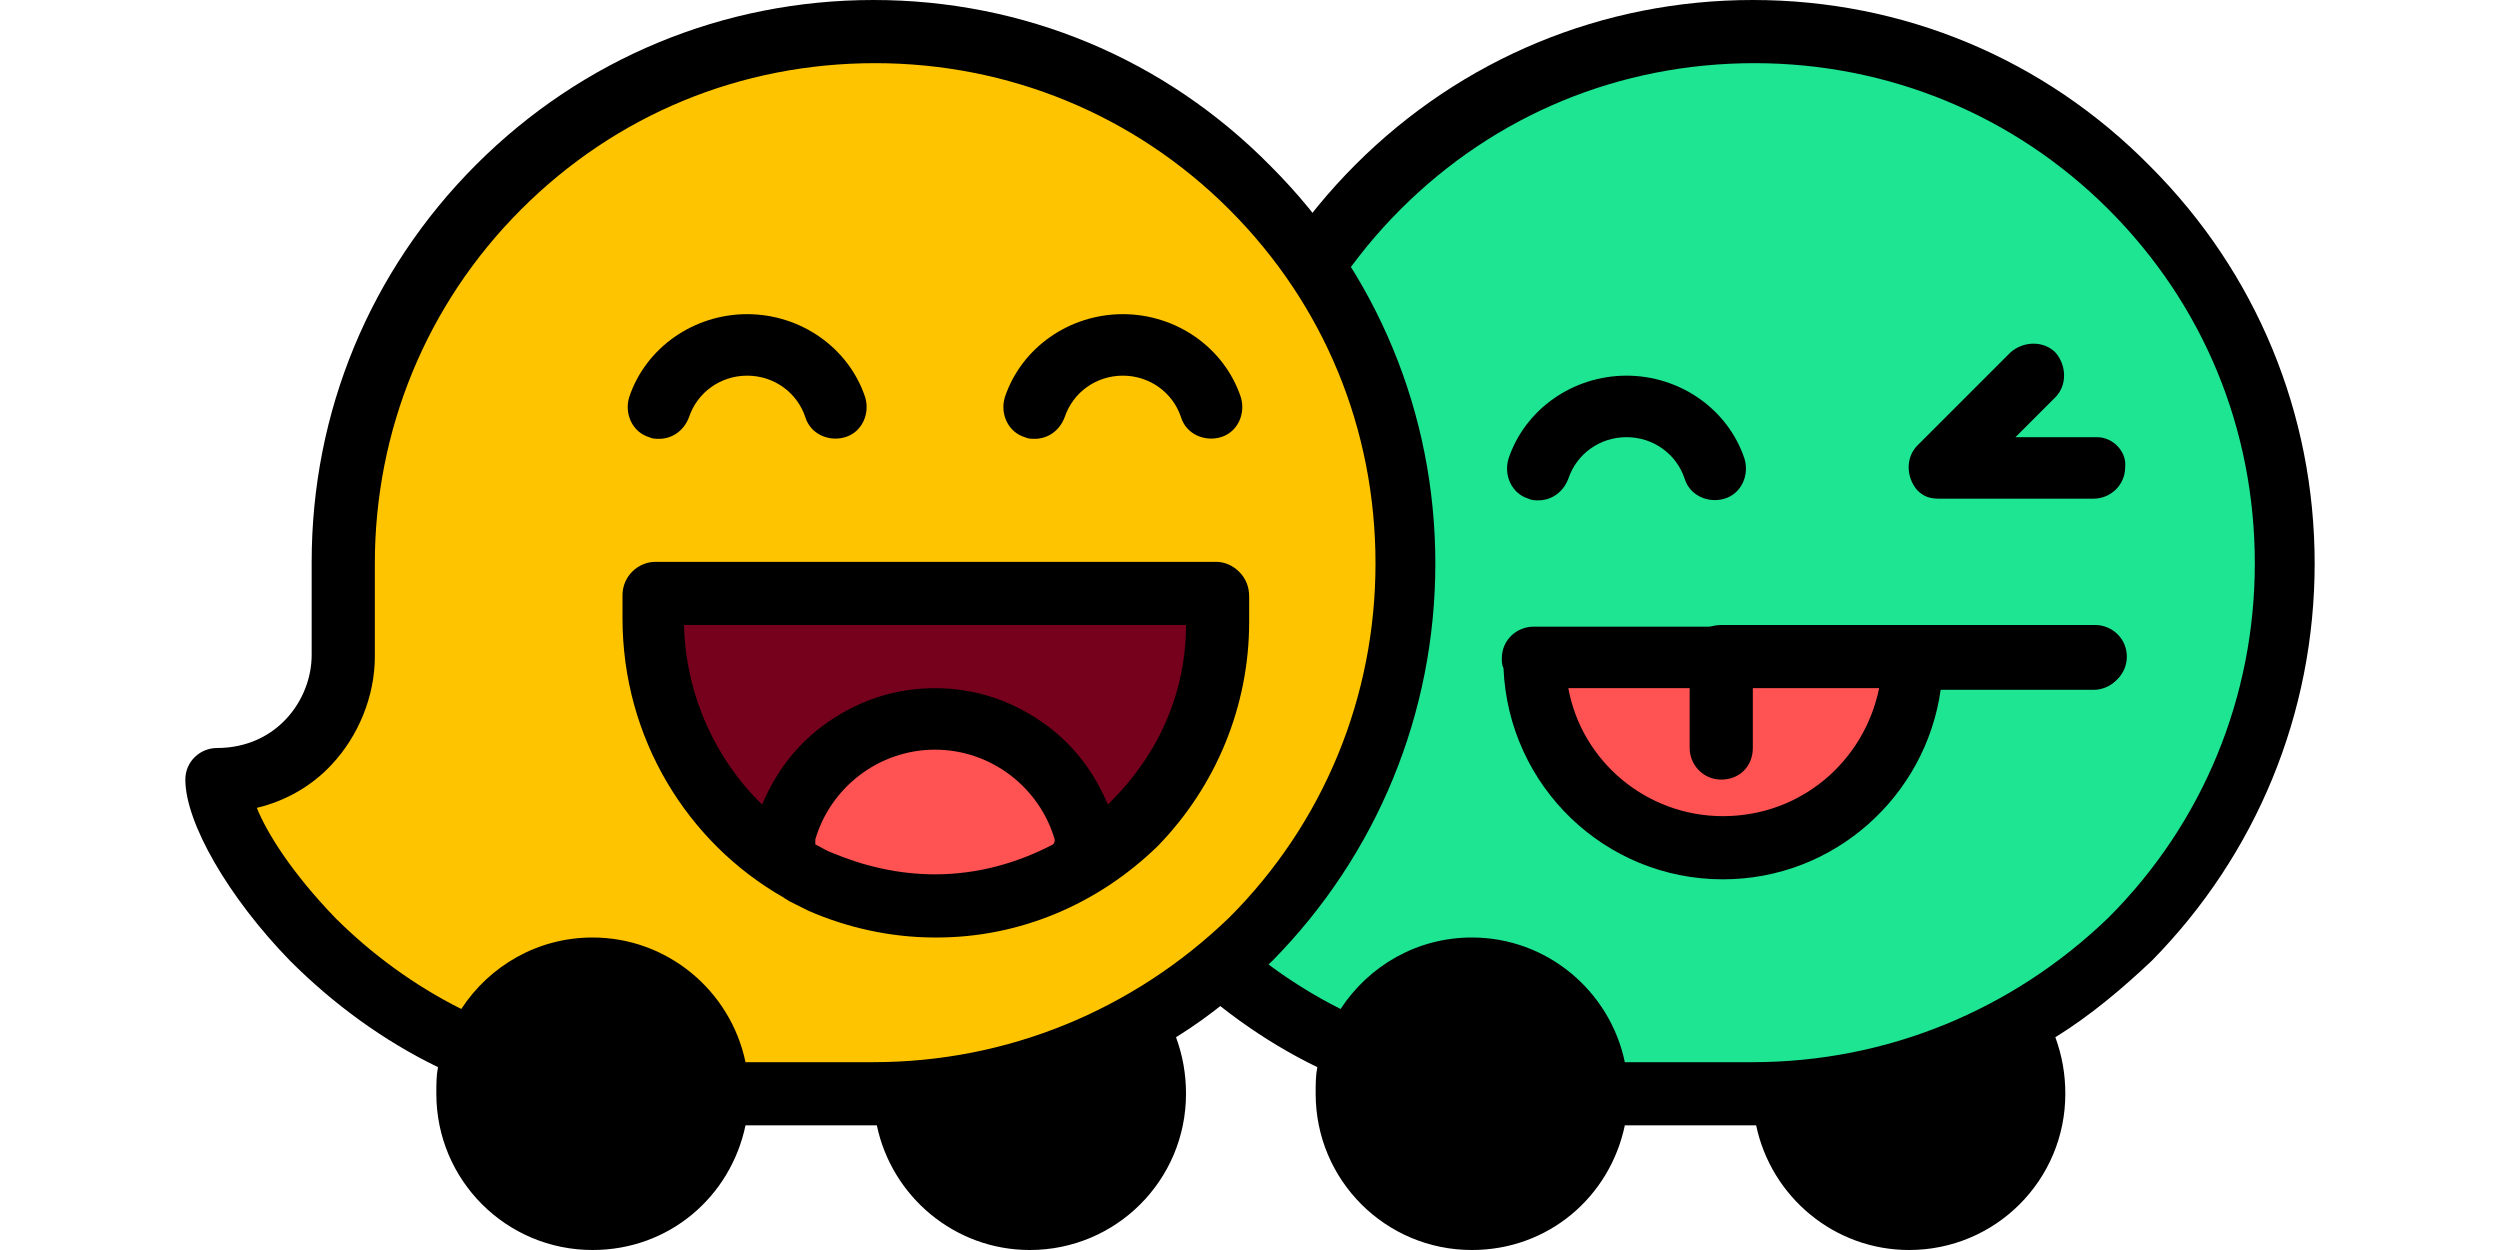
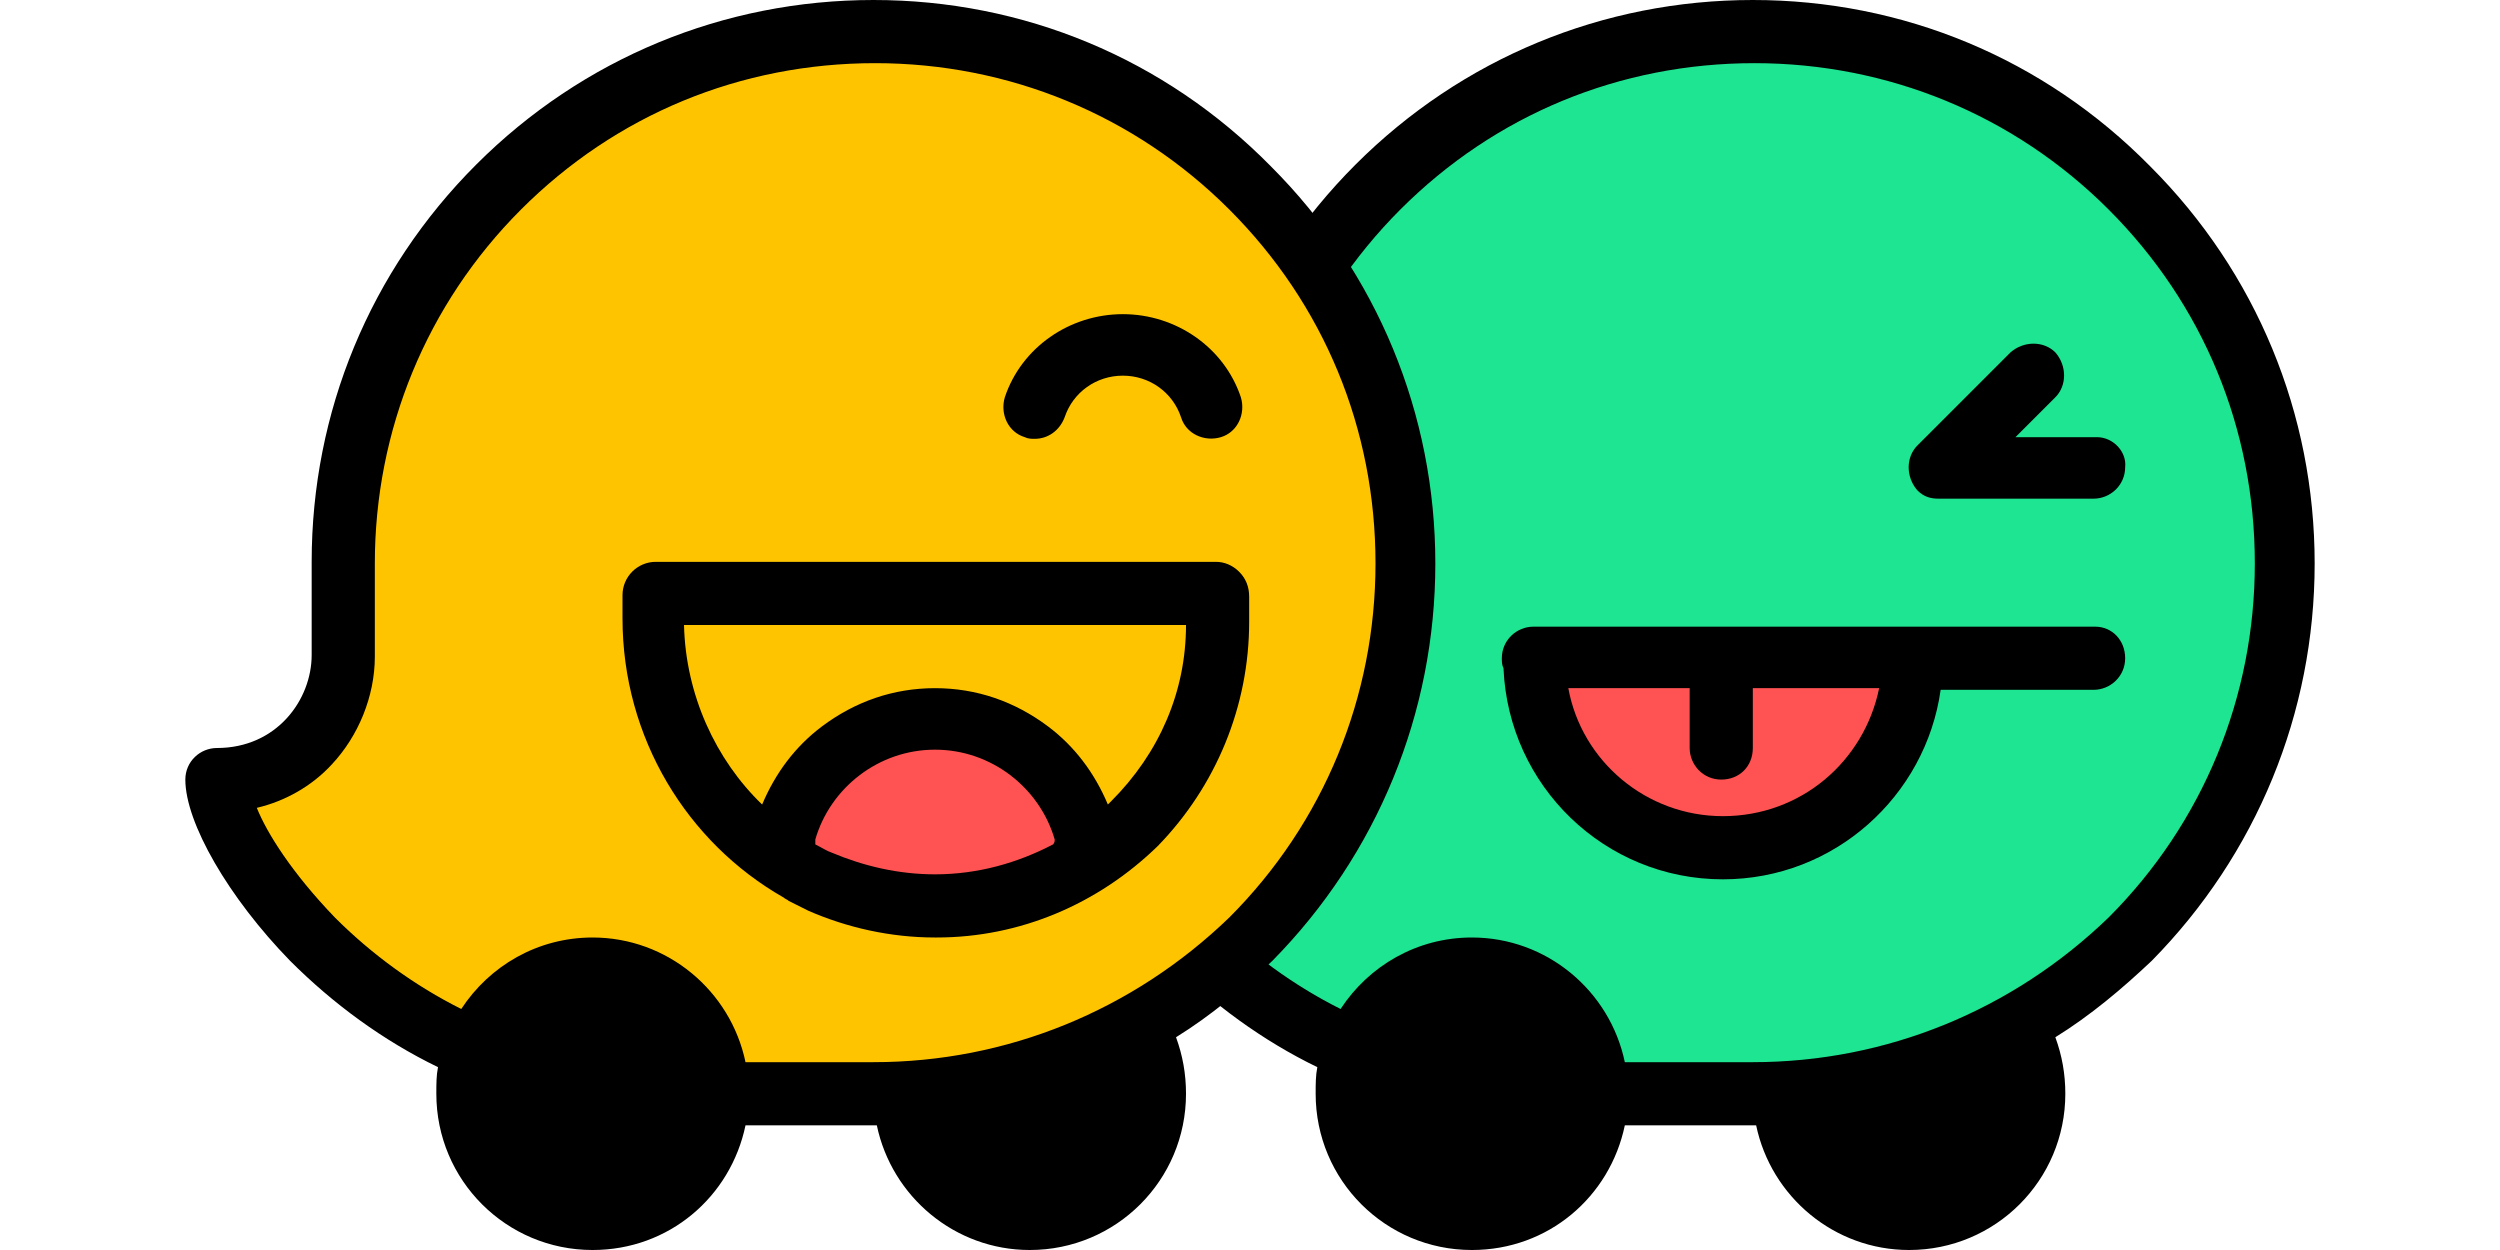
<svg xmlns="http://www.w3.org/2000/svg" version="1.1" id="Layer_1" x="0px" y="0px" width="120px" height="60px" viewBox="0 0 128.1 75.2" style="enable-background:new 0 0 128.1 75.2;" xml:space="preserve">
  <style type="text/css">
	.st0{fill:#1EE592;}
	.st1{fill:none;}
	.st2{fill:#FF5252;}
	.st3{fill:#FFC400;}
	.st4{fill:#75011D;}
</style>
  <g>
    <path class="st0" d="M62.3,33.9c0-17.7,14.3-32,32-32c17.6,0,32,14.4,32,32c0,17.7-14.3,32-32,32c0,0-11.3,0-11.3,0   c-18.8,0-28.3-15.1-28.2-18.8c4.5,0,7.5-3.7,7.5-7.5V33.9z" />
    <path class="st1" d="M77.4,56.4c0.1,0,0.3,0,0.4,0C77.6,56.4,77.5,56.4,77.4,56.4L77.4,56.4z" />
    <g>
-       <path d="M81.4,30.1c-0.2,0-0.4,0-0.6-0.1c-1-0.3-1.5-1.4-1.2-2.4c1-3,3.9-5,7.1-5c3.2,0,6.1,2,7.1,5c0.3,1-0.2,2.1-1.2,2.4    c-1,0.3-2.1-0.2-2.4-1.2c-0.5-1.5-1.9-2.5-3.5-2.5c-1.6,0-3,1-3.5,2.5C82.9,29.6,82.2,30.1,81.4,30.1z" />
-     </g>
-     <path d="M114.9,41.4H92.4c-1,0-1.9-0.8-1.9-1.9s0.8-1.9,1.9-1.9h22.5c1,0,1.9,0.8,1.9,1.9S115.9,41.4,114.9,41.4z" />
+       </g>
    <path class="st2" d="M103.9,39.6c0,6.3-5.1,11.4-11.4,11.4c-6.3,0-11.4-5.1-11.4-11.4" />
    <path d="M114.9,37.7H81.1c-1,0-1.9,0.8-1.9,1.9c0,0.2,0,0.4,0.1,0.6c0.3,7.1,6.1,12.7,13.2,12.7c6.7,0,12.2-5,13.1-11.4h9.2   c1,0,1.9-0.8,1.9-1.9S115.9,37.7,114.9,37.7z M92.5,49.1c-4.6,0-8.5-3.3-9.3-7.7h7.3V45c0,1,0.8,1.9,1.9,1.9s1.9-0.8,1.9-1.9v-3.6   h7.6C101,45.8,97.2,49.1,92.5,49.1z" />
    <path d="M115,26.3h-4.9l2.4-2.4c0.7-0.7,0.7-1.9,0-2.7c-0.7-0.7-1.9-0.7-2.7,0l-5.6,5.6c-0.7,0.7-0.7,1.9,0,2.7   c0.4,0.4,0.8,0.5,1.3,0.5c0,0,0,0,0,0c0,0,0,0,0,0h9.3c1,0,1.9-0.8,1.9-1.9C116.8,27.2,116,26.3,115,26.3z" />
    <path d="M128.1,33.9c0-9-3.5-17.5-9.9-23.9C111.8,3.5,103.3,0,94.3,0c-9,0-17.5,3.5-23.9,9.9c-6.4,6.4-9.9,14.9-9.9,23.9v5.6   c0,2.7-2.1,5.6-5.7,5.6c-1,0-1.9,0.8-1.9,1.9c0,2.6,2.6,7.1,6.3,10.9c2.6,2.6,5.6,4.8,8.9,6.4c-0.1,0.5-0.1,1-0.1,1.6   c0,5.2,4.2,9.4,9.4,9.4c4.6,0,8.3-3.2,9.2-7.5l7.7,0c0.1,0,0.1,0,0.2,0c0.9,4.3,4.7,7.5,9.2,7.5c5.2,0,9.4-4.2,9.4-9.4   c0-1.2-0.2-2.3-0.6-3.4c2.1-1.3,4-2.9,5.8-4.6C124.6,51.4,128.1,42.9,128.1,33.9z M94.3,63.9c0,0-4.4,0-7.7,0   c-0.9-4.3-4.7-7.5-9.2-7.5c-3.3,0-6.2,1.7-7.9,4.3c-2.8-1.4-5.4-3.3-7.6-5.5c-2.6-2.7-4.1-5.1-4.7-6.6c1.7-0.4,3.3-1.3,4.5-2.6   c1.6-1.7,2.6-4.1,2.6-6.5v-5.6c0-8,3.1-15.6,8.8-21.3c5.7-5.7,13.2-8.8,21.3-8.8c8,0,15.6,3.1,21.3,8.8c5.7,5.7,8.8,13.2,8.8,21.3   c0,8-3.1,15.6-8.8,21.3C109.9,60.8,102.3,63.9,94.3,63.9z" />
  </g>
  <g>
    <path class="st3" d="M9.4,33.9c0-17.7,14.3-32,32-32c17.6,0,32,14.4,32,32c0,17.7-14.3,32-32,32c0,0-11.3,0-11.3,0   C11.3,65.8,1.8,50.7,1.9,47c4.5,0,7.5-3.7,7.5-7.5V33.9z" />
-     <path d="M28.5,26.4c-0.2,0-0.4,0-0.6-0.1c-1-0.3-1.5-1.4-1.2-2.4c1-3,3.9-5,7.1-5c3.2,0,6.1,2,7.1,5c0.3,1-0.2,2.1-1.2,2.4   c-1,0.3-2.1-0.2-2.4-1.2c-0.5-1.5-1.9-2.5-3.5-2.5c-1.6,0-3,1-3.5,2.5C30,25.9,29.3,26.4,28.5,26.4z" />
    <path d="M51.1,26.4c-0.2,0-0.4,0-0.6-0.1c-1-0.3-1.5-1.4-1.2-2.4c1-3,3.9-5,7.1-5c3.2,0,6.1,2,7.1,5c0.3,1-0.2,2.1-1.2,2.4   c-1,0.3-2.1-0.2-2.4-1.2c-0.5-1.5-1.9-2.5-3.5-2.5c-1.6,0-3,1-3.5,2.5C52.6,25.9,51.9,26.4,51.1,26.4z" />
-     <path class="st4" d="M28.3,35.7H62c0.1,0,0.2,0.1,0.2,0.2l0,1.5c0,9.5-7.6,17.1-17.1,17.1c-9.4,0-16.9-7.8-16.9-17.3v-1.4   C28.1,35.7,28.2,35.7,28.3,35.7z" />
-     <path class="st2" d="M37.8,50.7c0.9-3.2,3.8-5.6,7.3-5.6c3.5,0,6.4,2.4,7.3,5.6c-2.2,1.2-4.6,1.9-7.3,1.9   C42.5,52.6,40,51.9,37.8,50.7z" />
    <g>
      <path class="st2" d="M45.1,54.5c-2.8,0-5.5-0.7-8-2c-0.9-0.5-1.3-1.5-1-2.5c1.2-4,4.9-6.7,9-6.7c4.1,0,7.8,2.8,9,6.7    c0.3,1-0.2,2-1,2.5C50.6,53.8,47.9,54.5,45.1,54.5z" />
    </g>
    <path d="M63.4,34.4C63,34,62.5,33.8,62,33.8H28.3c-1.1,0-2,0.9-2,2v1.4c0,7.2,3.9,13.5,9.7,16.8c0.1,0.1,0.2,0.1,0.3,0.2   c0.4,0.2,0.8,0.4,1.2,0.6c2.3,1,4.9,1.6,7.6,1.6c0,0,0,0,0.1,0c5,0,9.7-2,13.3-5.5C62,47.3,64,42.5,64,37.4l0-1.5   C64,35.3,63.8,34.8,63.4,34.4z M37.9,50.5c0.9-3.1,3.8-5.4,7.2-5.4c3.4,0,6.3,2.3,7.2,5.4c0,0.1,0,0.2-0.1,0.3   c-2.1,1.1-4.5,1.8-7.1,1.8c-2.2,0-4.3-0.5-6.2-1.3c-0.3-0.1-0.6-0.3-1-0.5C37.9,50.7,37.9,50.6,37.9,50.5z M55.7,48.2   c-0.1,0.1-0.1,0.1-0.2,0.2c-0.8-1.9-2-3.5-3.6-4.7c-2-1.5-4.3-2.3-6.8-2.3c-2.5,0-4.8,0.8-6.8,2.3c-1.6,1.2-2.8,2.8-3.6,4.7   c-2.8-2.7-4.6-6.6-4.7-10.8h30.2C60.2,41.6,58.6,45.3,55.7,48.2z" />
    <path d="M75.2,33.9c0-9-3.5-17.5-9.9-23.9C58.9,3.5,50.4,0,41.4,0c-9,0-17.5,3.5-23.9,9.9c-6.4,6.4-9.9,14.9-9.9,23.9v5.6   c0,2.7-2.1,5.6-5.7,5.6c-1,0-1.9,0.8-1.9,1.9c0,2.6,2.6,7.1,6.3,10.9c2.6,2.6,5.6,4.8,8.9,6.4c-0.1,0.5-0.1,1-0.1,1.6   c0,5.2,4.2,9.4,9.4,9.4c4.6,0,8.3-3.2,9.2-7.5l7.7,0c0.1,0,0.1,0,0.2,0c0.9,4.3,4.7,7.5,9.2,7.5c5.2,0,9.4-4.2,9.4-9.4   c0-1.2-0.2-2.3-0.6-3.4c2.1-1.3,4-2.9,5.8-4.6C71.7,51.4,75.2,42.9,75.2,33.9z M41.4,63.9c0,0-4.4,0-7.7,0   c-0.9-4.3-4.7-7.5-9.2-7.5c-3.3,0-6.2,1.7-7.9,4.3c-2.8-1.4-5.4-3.3-7.6-5.5c-2.6-2.7-4.1-5.1-4.7-6.6c1.7-0.4,3.3-1.3,4.5-2.6   c1.6-1.7,2.6-4.1,2.6-6.5v-5.6c0-8,3.1-15.6,8.8-21.3c5.7-5.7,13.2-8.8,21.3-8.8c8,0,15.6,3.1,21.3,8.8c5.7,5.7,8.8,13.2,8.8,21.3   c0,8-3.1,15.6-8.8,21.3C57,60.8,49.4,63.9,41.4,63.9z" />
  </g>
</svg>